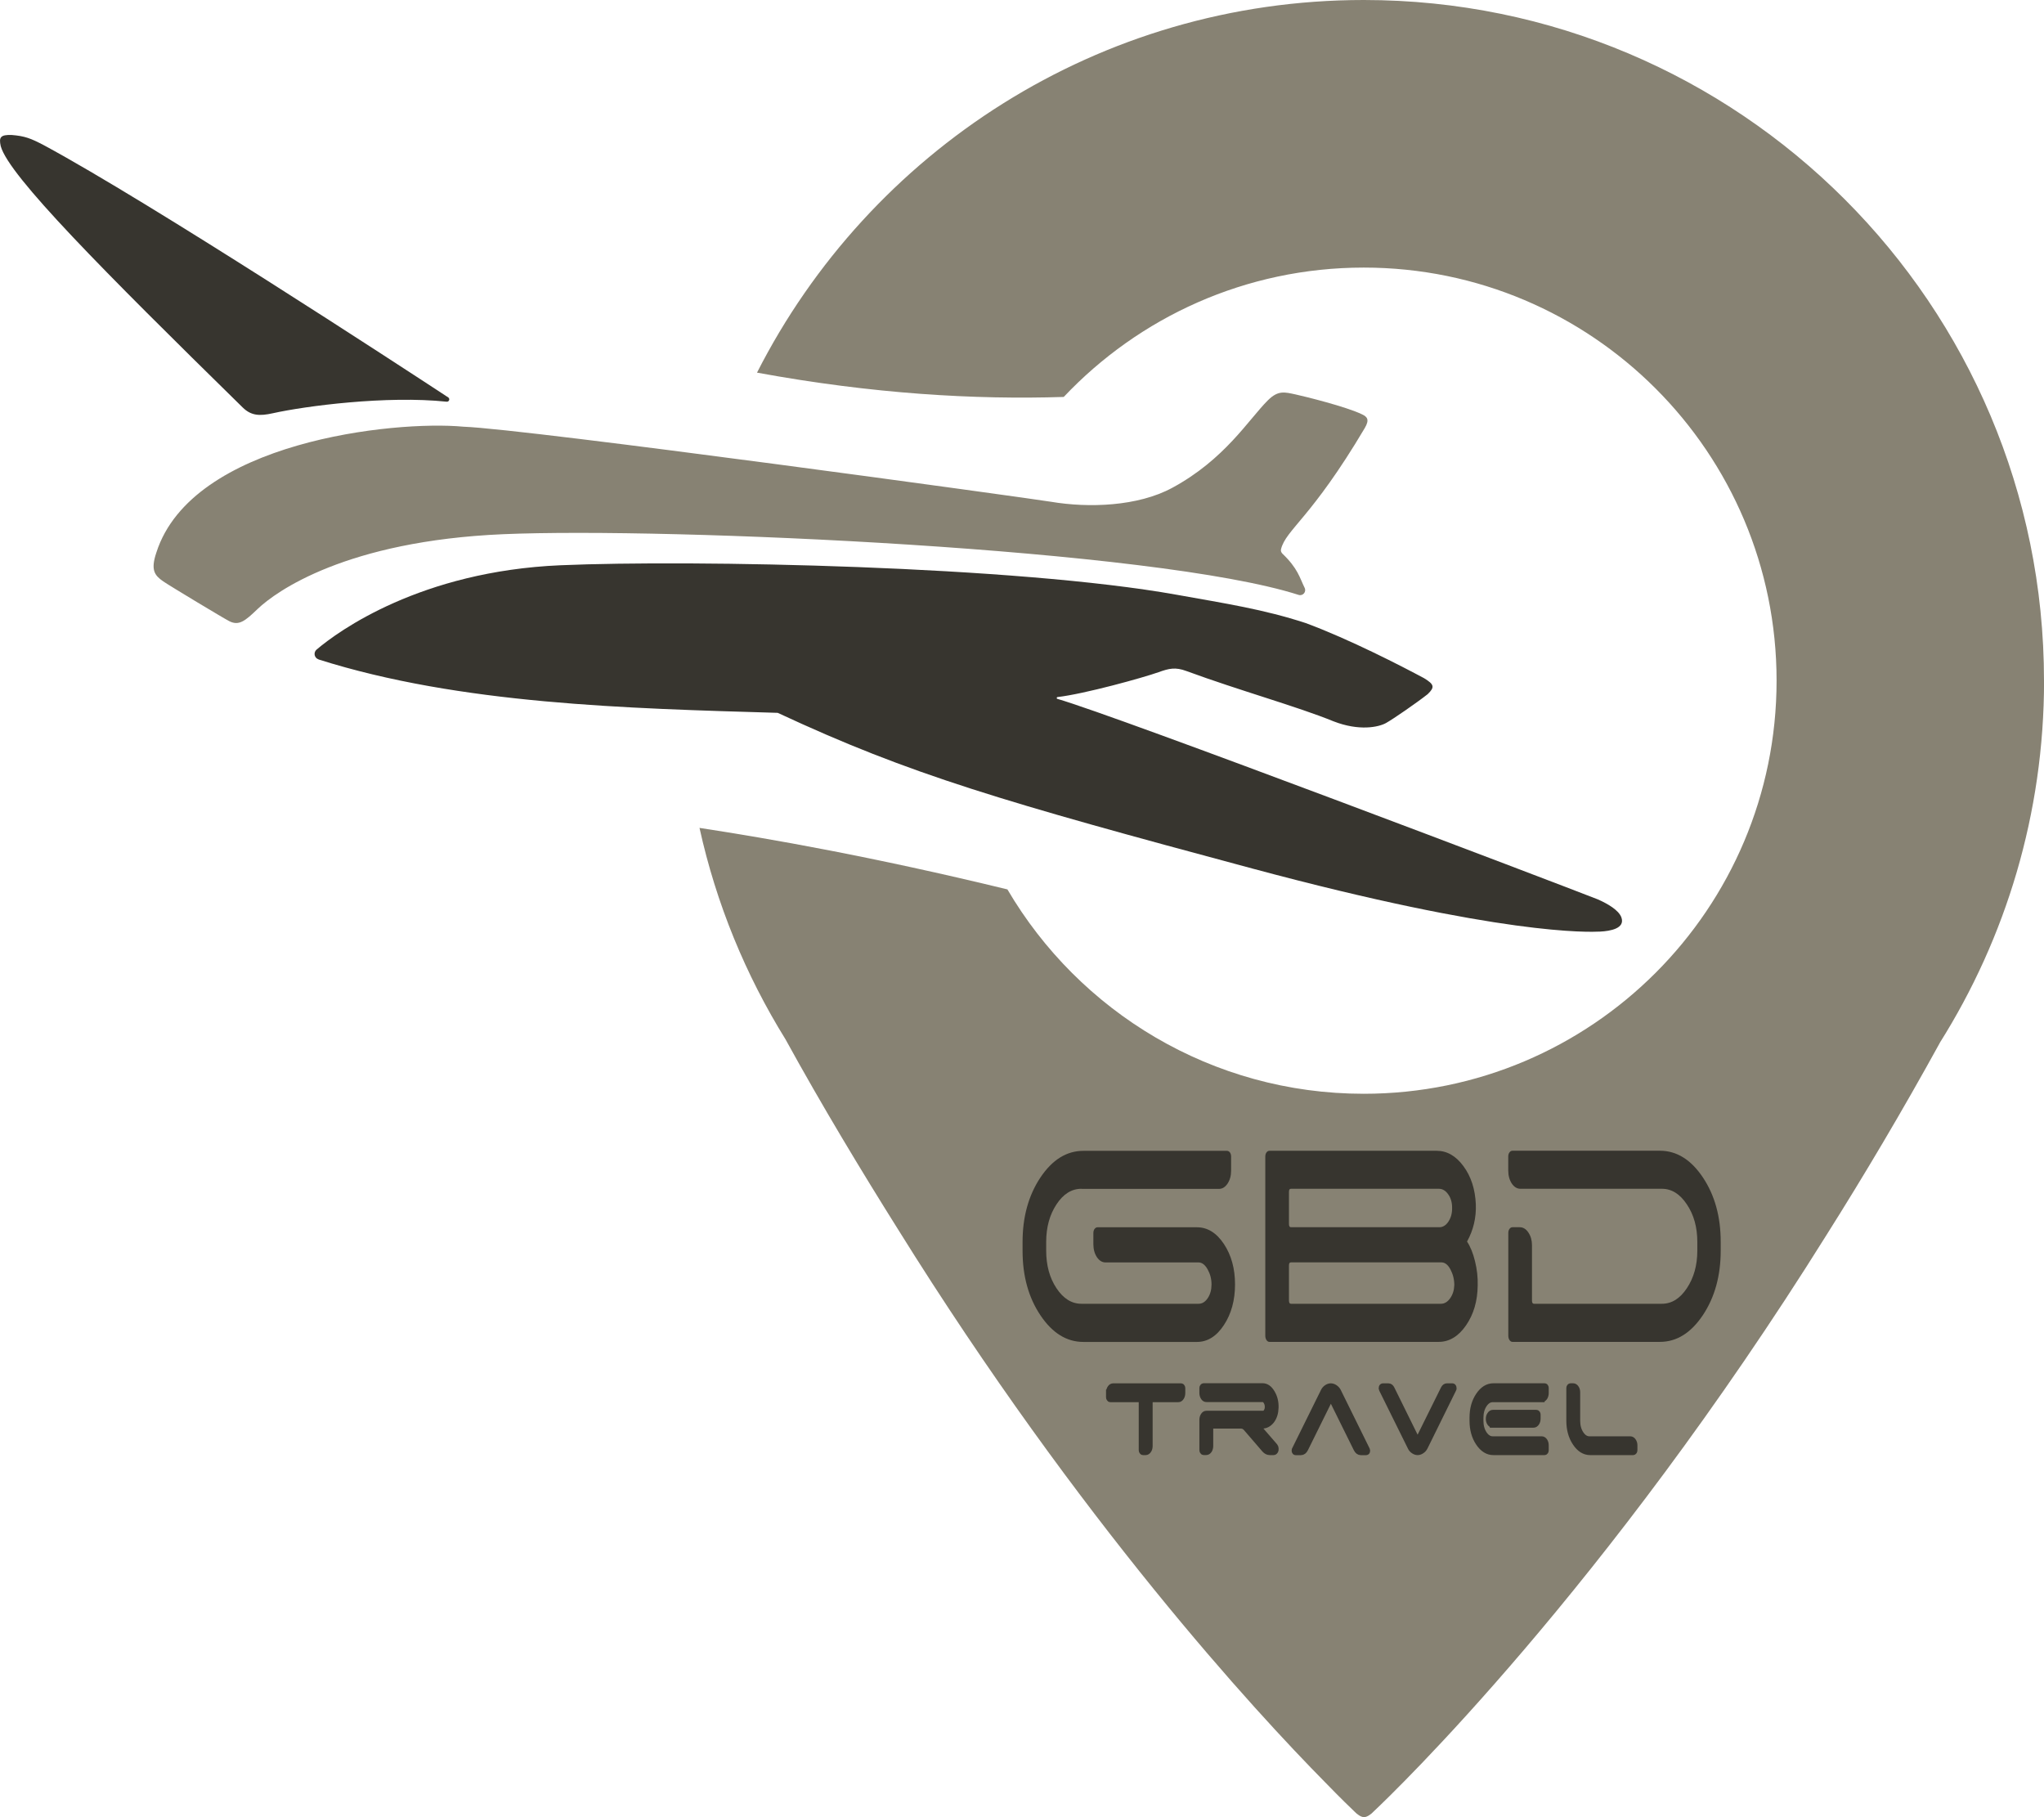
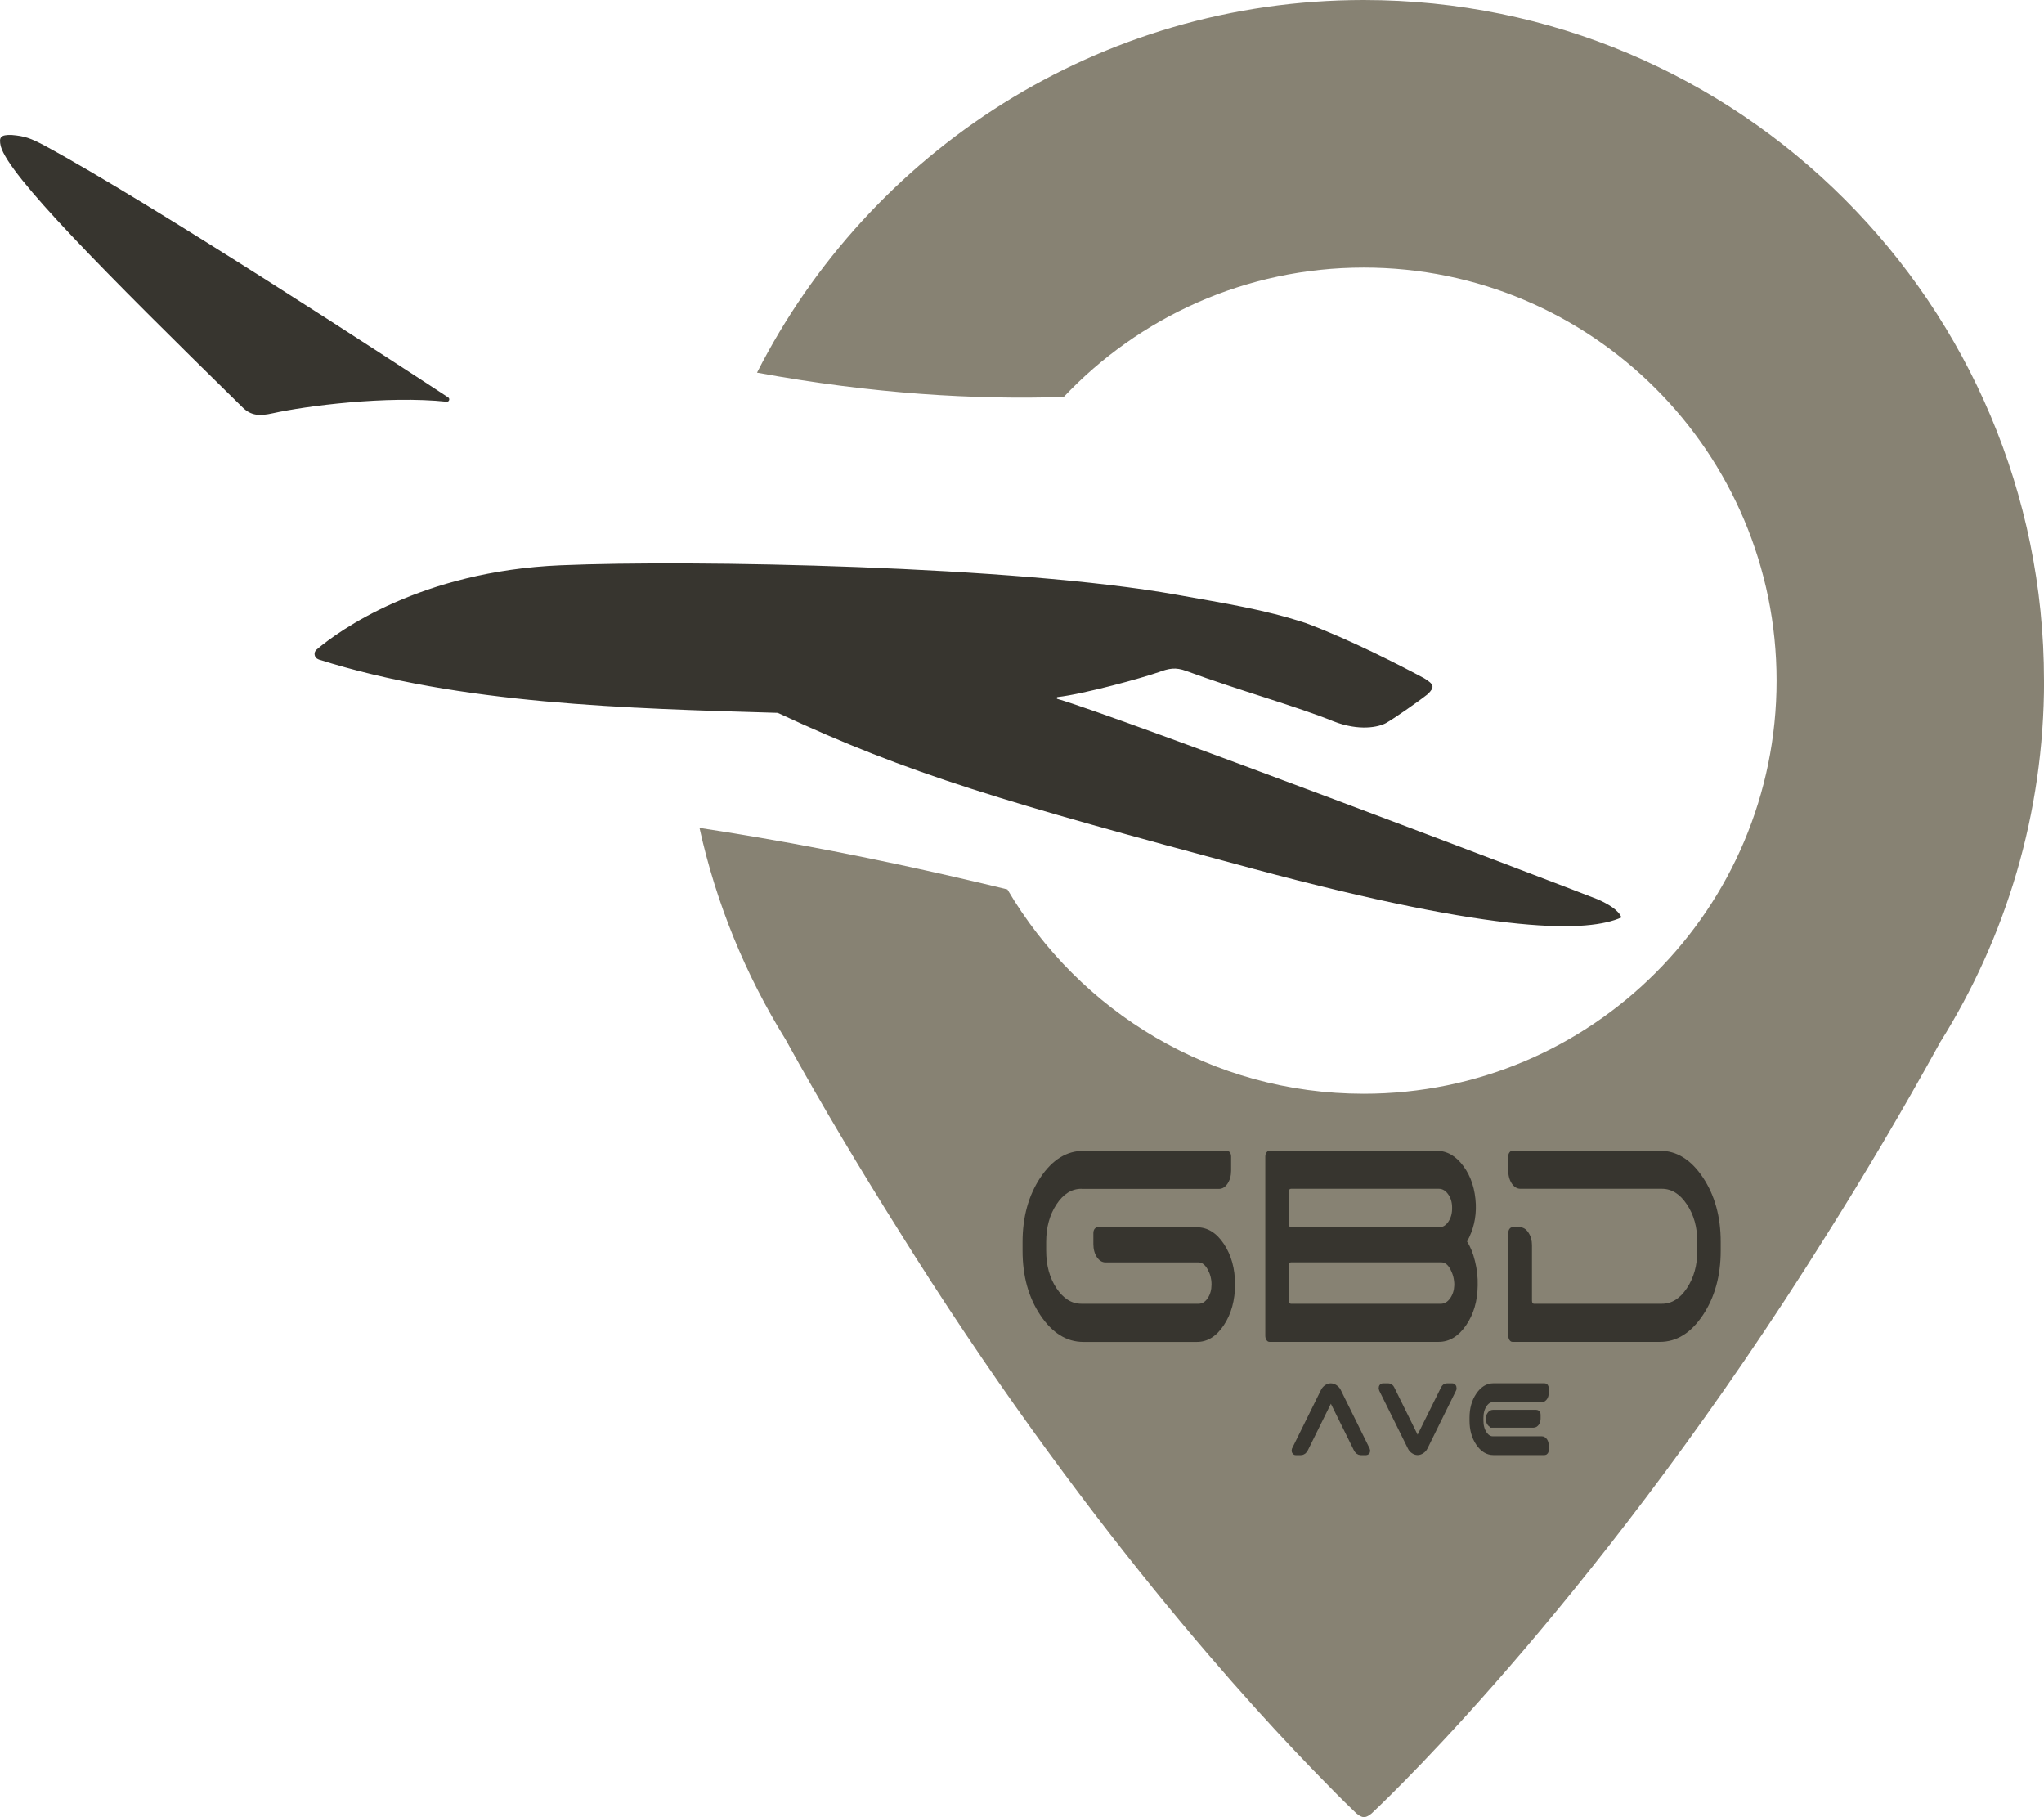
<svg xmlns="http://www.w3.org/2000/svg" width="36" height="32" viewBox="0 0 36 32" fill="none">
  <g clip-path="url(#clip0_45_10)">
    <path d="M36 11.986C36 5.366 30.636 0 24.019 0C19.354 0 15.312 2.668 13.333 6.562C15.375 6.937 17.174 7.04 18.735 6.99C20.061 5.587 21.938 4.712 24.019 4.712C28.035 4.712 31.29 7.969 31.29 11.986C31.29 16.004 28.035 19.261 24.019 19.261C21.344 19.261 19.006 17.815 17.743 15.662C15.352 15.081 13.542 14.766 12.32 14.579C12.615 15.918 13.134 17.172 13.834 18.301H13.834C14.472 19.462 15.17 20.619 15.815 21.646C19.022 26.798 22.111 30.142 23.339 31.386C23.612 31.667 23.792 31.841 23.858 31.903C23.898 31.946 23.972 32.001 24.024 31.999C24.075 32.001 24.152 31.946 24.19 31.903C24.555 31.56 28.263 27.998 32.168 21.75C32.835 20.693 33.506 19.563 34.166 18.363H34.165C35.327 16.516 36.001 14.33 36.001 11.986L36 11.986Z" fill="#878273" />
    <path d="M7.867 7.074C7.91 7.078 7.93 7.022 7.894 6.998C7.03 6.431 2.653 3.572 0.776 2.559C0.538 2.434 0.437 2.396 0.206 2.377C0.01 2.371 -0.023 2.415 0.013 2.574C0.155 3.094 1.813 4.762 4.274 7.175C4.422 7.32 4.569 7.33 4.806 7.277C5.376 7.15 6.811 6.962 7.868 7.074L7.867 7.074Z" fill="#37352F" />
-     <path d="M5.61 11.611C5.535 11.587 5.516 11.49 5.576 11.439C5.959 11.113 7.408 10.06 9.87 9.954C12.202 9.854 17.898 9.966 20.728 10.474C21.598 10.63 22.251 10.729 22.994 10.971C23.767 11.256 24.694 11.735 25.082 11.943C25.26 12.052 25.274 12.1 25.145 12.224C24.956 12.373 24.538 12.662 24.41 12.733C24.281 12.804 23.94 12.879 23.486 12.702C22.85 12.442 21.832 12.161 20.894 11.816C20.702 11.745 20.591 11.77 20.405 11.837C20.139 11.932 19.103 12.22 18.626 12.275C18.608 12.278 18.606 12.302 18.623 12.307C19.678 12.61 27.434 15.559 28.142 15.838C28.312 15.913 28.51 16.026 28.557 16.156C28.626 16.351 28.359 16.396 28.183 16.405C27.983 16.414 26.461 16.477 22.062 15.296C17.662 14.115 16.034 13.642 13.698 12.553C11.043 12.475 8.102 12.402 5.611 11.613L5.61 11.611Z" fill="#37352F" />
-     <path d="M4.535 10.726C4.865 10.41 6.102 9.526 8.862 9.407C11.787 9.282 20.35 9.668 22.872 10.476C22.947 10.5 23.013 10.422 22.978 10.352C22.889 10.17 22.859 10.01 22.586 9.749C22.566 9.729 22.554 9.699 22.562 9.671C22.649 9.324 23.094 9.129 24.037 7.538C24.126 7.387 24.078 7.339 23.99 7.297C23.708 7.16 22.975 6.98 22.819 6.946C22.624 6.904 22.512 6.87 22.332 7.048C21.991 7.386 21.574 8.09 20.643 8.592C20.039 8.918 19.176 8.948 18.511 8.836C18.149 8.775 9.284 7.554 8.162 7.514C6.939 7.399 3.381 7.779 2.755 9.727C2.648 10.042 2.725 10.133 2.875 10.238C2.99 10.317 3.938 10.888 4.039 10.939C4.208 11.025 4.319 10.934 4.535 10.726V10.726Z" fill="#878273" />
+     <path d="M5.61 11.611C5.535 11.587 5.516 11.49 5.576 11.439C5.959 11.113 7.408 10.06 9.87 9.954C12.202 9.854 17.898 9.966 20.728 10.474C21.598 10.63 22.251 10.729 22.994 10.971C23.767 11.256 24.694 11.735 25.082 11.943C25.26 12.052 25.274 12.1 25.145 12.224C24.956 12.373 24.538 12.662 24.41 12.733C24.281 12.804 23.94 12.879 23.486 12.702C22.85 12.442 21.832 12.161 20.894 11.816C20.702 11.745 20.591 11.77 20.405 11.837C20.139 11.932 19.103 12.22 18.626 12.275C18.608 12.278 18.606 12.302 18.623 12.307C19.678 12.61 27.434 15.559 28.142 15.838C28.312 15.913 28.51 16.026 28.557 16.156C27.983 16.414 26.461 16.477 22.062 15.296C17.662 14.115 16.034 13.642 13.698 12.553C11.043 12.475 8.102 12.402 5.611 11.613L5.61 11.611Z" fill="#37352F" />
    <path d="M19.046 20.934C18.874 20.934 18.727 21.026 18.607 21.209C18.487 21.391 18.426 21.612 18.426 21.87V22.024C18.426 22.282 18.486 22.502 18.607 22.685C18.728 22.867 18.874 22.959 19.046 22.959H21.11C21.174 22.959 21.227 22.926 21.272 22.859C21.316 22.793 21.338 22.712 21.338 22.618C21.338 22.523 21.315 22.435 21.27 22.354C21.224 22.272 21.17 22.231 21.11 22.231H19.472C19.412 22.231 19.361 22.2 19.319 22.138C19.278 22.075 19.257 21.999 19.257 21.909V21.715C19.257 21.685 19.264 21.66 19.278 21.641C19.293 21.622 19.31 21.612 19.33 21.612H21.081C21.267 21.612 21.426 21.71 21.556 21.906C21.686 22.102 21.752 22.338 21.752 22.618C21.752 22.898 21.686 23.137 21.556 23.334C21.426 23.532 21.267 23.631 21.081 23.631H19.081C18.786 23.631 18.533 23.474 18.324 23.161C18.114 22.847 18.01 22.469 18.01 22.026V21.871C18.01 21.429 18.115 21.05 18.324 20.736C18.534 20.422 18.786 20.266 19.081 20.266H21.61C21.63 20.266 21.647 20.275 21.662 20.294C21.676 20.314 21.683 20.338 21.683 20.369V20.614C21.683 20.704 21.662 20.78 21.621 20.842C21.579 20.905 21.528 20.936 21.468 20.936H19.046L19.046 20.934Z" fill="#37352F" />
    <path d="M25.838 21.863C25.898 21.954 25.945 22.07 25.979 22.211C26.014 22.353 26.03 22.495 26.026 22.637C26.023 22.912 25.954 23.146 25.82 23.34C25.686 23.534 25.525 23.63 25.338 23.63H22.358C22.338 23.63 22.32 23.62 22.306 23.598C22.292 23.577 22.285 23.551 22.285 23.521V20.368C22.285 20.338 22.292 20.313 22.306 20.294C22.321 20.274 22.338 20.265 22.358 20.265H25.304C25.485 20.265 25.642 20.355 25.775 20.536C25.909 20.717 25.981 20.94 25.993 21.206C26.002 21.443 25.95 21.662 25.838 21.864V21.863ZM22.736 20.934C22.713 20.934 22.702 20.952 22.702 20.986V21.553C22.702 21.591 22.713 21.611 22.736 21.611H25.351C25.414 21.611 25.468 21.577 25.513 21.508C25.557 21.439 25.578 21.358 25.575 21.263C25.575 21.173 25.552 21.095 25.506 21.031C25.461 20.967 25.406 20.934 25.343 20.934H22.737H22.736ZM25.378 22.959C25.441 22.959 25.495 22.927 25.541 22.862C25.586 22.798 25.611 22.721 25.614 22.63C25.614 22.531 25.591 22.44 25.547 22.356C25.503 22.272 25.449 22.23 25.386 22.23H22.736C22.713 22.23 22.702 22.248 22.702 22.282V22.901C22.702 22.939 22.713 22.959 22.736 22.959H25.377H25.378Z" fill="#37352F" />
    <path d="M29.235 20.264C29.53 20.264 29.783 20.421 29.992 20.734C30.202 21.048 30.306 21.426 30.306 21.87V22.024C30.306 22.466 30.201 22.845 29.992 23.159C29.782 23.473 29.53 23.63 29.235 23.63H26.638C26.618 23.63 26.6 23.619 26.586 23.598C26.572 23.576 26.565 23.55 26.565 23.52V21.714C26.565 21.684 26.572 21.659 26.586 21.64C26.601 21.621 26.618 21.611 26.638 21.611H26.766C26.826 21.611 26.878 21.642 26.919 21.705C26.961 21.767 26.982 21.842 26.982 21.927V22.901C26.982 22.939 26.993 22.959 27.016 22.959H29.27C29.442 22.959 29.589 22.868 29.71 22.685C29.832 22.502 29.894 22.282 29.894 22.024V21.87C29.894 21.612 29.833 21.391 29.71 21.209C29.589 21.026 29.442 20.934 29.27 20.934H26.779C26.719 20.934 26.668 20.903 26.626 20.841C26.585 20.778 26.564 20.702 26.564 20.612V20.367C26.564 20.337 26.571 20.312 26.586 20.293C26.6 20.274 26.617 20.264 26.637 20.264H29.234H29.235Z" fill="#37352F" />
-     <path d="M19.531 24.519C19.531 24.49 19.538 24.464 19.553 24.442C19.567 24.421 19.585 24.41 19.606 24.41H20.802C20.81 24.41 20.815 24.414 20.819 24.421C20.824 24.427 20.826 24.436 20.826 24.446V24.531C20.826 24.562 20.818 24.589 20.804 24.61C20.79 24.632 20.773 24.642 20.753 24.642H20.263C20.255 24.642 20.251 24.648 20.251 24.66V25.463C20.251 25.494 20.244 25.521 20.229 25.542C20.214 25.564 20.197 25.574 20.177 25.574H20.13C20.125 25.574 20.119 25.57 20.114 25.563C20.109 25.556 20.106 25.547 20.106 25.537V24.66C20.106 24.648 20.102 24.642 20.094 24.642H19.555C19.548 24.642 19.542 24.638 19.538 24.631C19.533 24.624 19.53 24.615 19.53 24.606V24.519H19.531Z" fill="#37352F" stroke="#37352F" stroke-width="0.1" stroke-miterlimit="10" />
-     <path d="M22.454 25.466C22.463 25.476 22.469 25.49 22.47 25.506C22.472 25.525 22.469 25.542 22.461 25.554C22.453 25.567 22.442 25.574 22.43 25.574H22.365C22.331 25.574 22.301 25.559 22.274 25.53L21.95 25.154C21.924 25.123 21.894 25.107 21.859 25.107H21.33C21.322 25.107 21.318 25.113 21.318 25.125V25.462C21.318 25.493 21.311 25.519 21.297 25.541C21.282 25.562 21.265 25.573 21.244 25.573H21.199C21.192 25.573 21.186 25.569 21.182 25.562C21.177 25.554 21.174 25.546 21.174 25.535V25.004C21.174 24.973 21.182 24.946 21.196 24.925C21.21 24.903 21.228 24.893 21.249 24.893H22.248C22.27 24.893 22.289 24.881 22.304 24.857C22.319 24.833 22.327 24.805 22.326 24.772C22.326 24.739 22.318 24.709 22.301 24.682C22.284 24.654 22.266 24.64 22.245 24.64H21.249C21.228 24.64 21.21 24.63 21.196 24.608C21.182 24.586 21.174 24.56 21.174 24.529V24.444C21.174 24.434 21.177 24.425 21.182 24.418C21.186 24.412 21.193 24.408 21.199 24.408H22.237C22.302 24.408 22.357 24.446 22.403 24.523C22.45 24.6 22.472 24.688 22.469 24.788C22.466 24.882 22.442 24.958 22.397 25.018C22.35 25.077 22.295 25.107 22.23 25.107H22.163C22.163 25.107 22.158 25.11 22.158 25.114C22.157 25.118 22.158 25.122 22.159 25.125L22.453 25.464L22.454 25.466Z" fill="#37352F" stroke="#37352F" stroke-width="0.1" stroke-miterlimit="10" />
    <path d="M22.817 25.575C22.81 25.575 22.805 25.57 22.801 25.559C22.798 25.549 22.798 25.539 22.801 25.53L23.313 24.494C23.326 24.469 23.344 24.449 23.368 24.433C23.392 24.417 23.416 24.41 23.439 24.41C23.462 24.41 23.487 24.418 23.51 24.433C23.534 24.449 23.553 24.469 23.567 24.494L24.078 25.53C24.082 25.539 24.083 25.549 24.08 25.559C24.077 25.57 24.07 25.575 24.063 25.575H23.968C23.935 25.575 23.909 25.555 23.889 25.515L23.45 24.627C23.446 24.622 23.443 24.621 23.439 24.621C23.435 24.621 23.432 24.623 23.43 24.627L22.991 25.515C22.971 25.555 22.945 25.575 22.911 25.575H22.816H22.817Z" fill="#37352F" stroke="#37352F" stroke-width="0.1" stroke-miterlimit="10" />
    <path d="M25.485 24.41H25.58C25.59 24.41 25.597 24.416 25.602 24.43C25.606 24.443 25.606 24.456 25.599 24.467L25.096 25.487C25.082 25.514 25.063 25.535 25.039 25.55C25.015 25.566 24.991 25.574 24.968 25.574C24.945 25.574 24.92 25.566 24.897 25.55C24.874 25.535 24.854 25.514 24.842 25.487L24.337 24.467C24.331 24.455 24.33 24.442 24.334 24.43C24.339 24.416 24.346 24.41 24.358 24.41H24.453C24.478 24.41 24.498 24.425 24.512 24.454L24.965 25.372H24.97L25.425 24.454C25.44 24.425 25.459 24.41 25.484 24.41H25.485Z" fill="#37352F" stroke="#37352F" stroke-width="0.1" stroke-miterlimit="10" />
    <path d="M27.154 24.642H26.291C26.232 24.642 26.181 24.674 26.139 24.737C26.098 24.8 26.077 24.876 26.077 24.966V25.019C26.077 25.109 26.098 25.185 26.139 25.248C26.181 25.311 26.231 25.343 26.291 25.343H27.154C27.174 25.343 27.191 25.354 27.206 25.375C27.22 25.397 27.227 25.422 27.227 25.452V25.537C27.227 25.547 27.225 25.556 27.221 25.563C27.216 25.57 27.21 25.574 27.204 25.574H26.303C26.201 25.574 26.114 25.52 26.041 25.411C25.968 25.302 25.932 25.172 25.932 25.018V24.965C25.932 24.811 25.968 24.681 26.041 24.572C26.114 24.463 26.201 24.409 26.303 24.409H27.204C27.211 24.409 27.217 24.412 27.221 24.419C27.226 24.426 27.227 24.434 27.227 24.445V24.53C27.227 24.561 27.22 24.587 27.206 24.609C27.191 24.63 27.174 24.641 27.154 24.641V24.642ZM26.289 25.09C26.27 25.09 26.254 25.08 26.24 25.06C26.226 25.04 26.219 25.015 26.219 24.986C26.219 24.956 26.226 24.93 26.242 24.909C26.257 24.887 26.274 24.877 26.294 24.877H27.059C27.066 24.877 27.072 24.88 27.077 24.887C27.082 24.894 27.084 24.902 27.084 24.913V24.98C27.084 25.011 27.077 25.038 27.062 25.059C27.046 25.081 27.03 25.091 27.01 25.091H26.289V25.09Z" fill="#37352F" stroke="#37352F" stroke-width="0.1" stroke-miterlimit="10" />
-     <path d="M27.781 25.019C27.781 25.109 27.802 25.185 27.843 25.248C27.885 25.311 27.935 25.343 27.995 25.343H28.714C28.734 25.343 28.752 25.354 28.766 25.375C28.782 25.397 28.789 25.422 28.789 25.452V25.537C28.789 25.547 28.786 25.556 28.782 25.563C28.777 25.57 28.77 25.574 28.764 25.574H28.008C27.906 25.574 27.818 25.52 27.746 25.411C27.673 25.302 27.637 25.172 27.637 25.018V24.445C27.637 24.434 27.639 24.426 27.644 24.419C27.649 24.413 27.655 24.409 27.662 24.409H27.706C27.727 24.409 27.745 24.42 27.759 24.441C27.774 24.462 27.781 24.488 27.781 24.518V25.018V25.019Z" fill="#37352F" stroke="#37352F" stroke-width="0.1" stroke-miterlimit="10" />
  </g>
  <defs>
    <clipPath id="clip0_45_10">
      <rect width="36" height="32" fill="white" />
    </clipPath>
  </defs>
</svg>